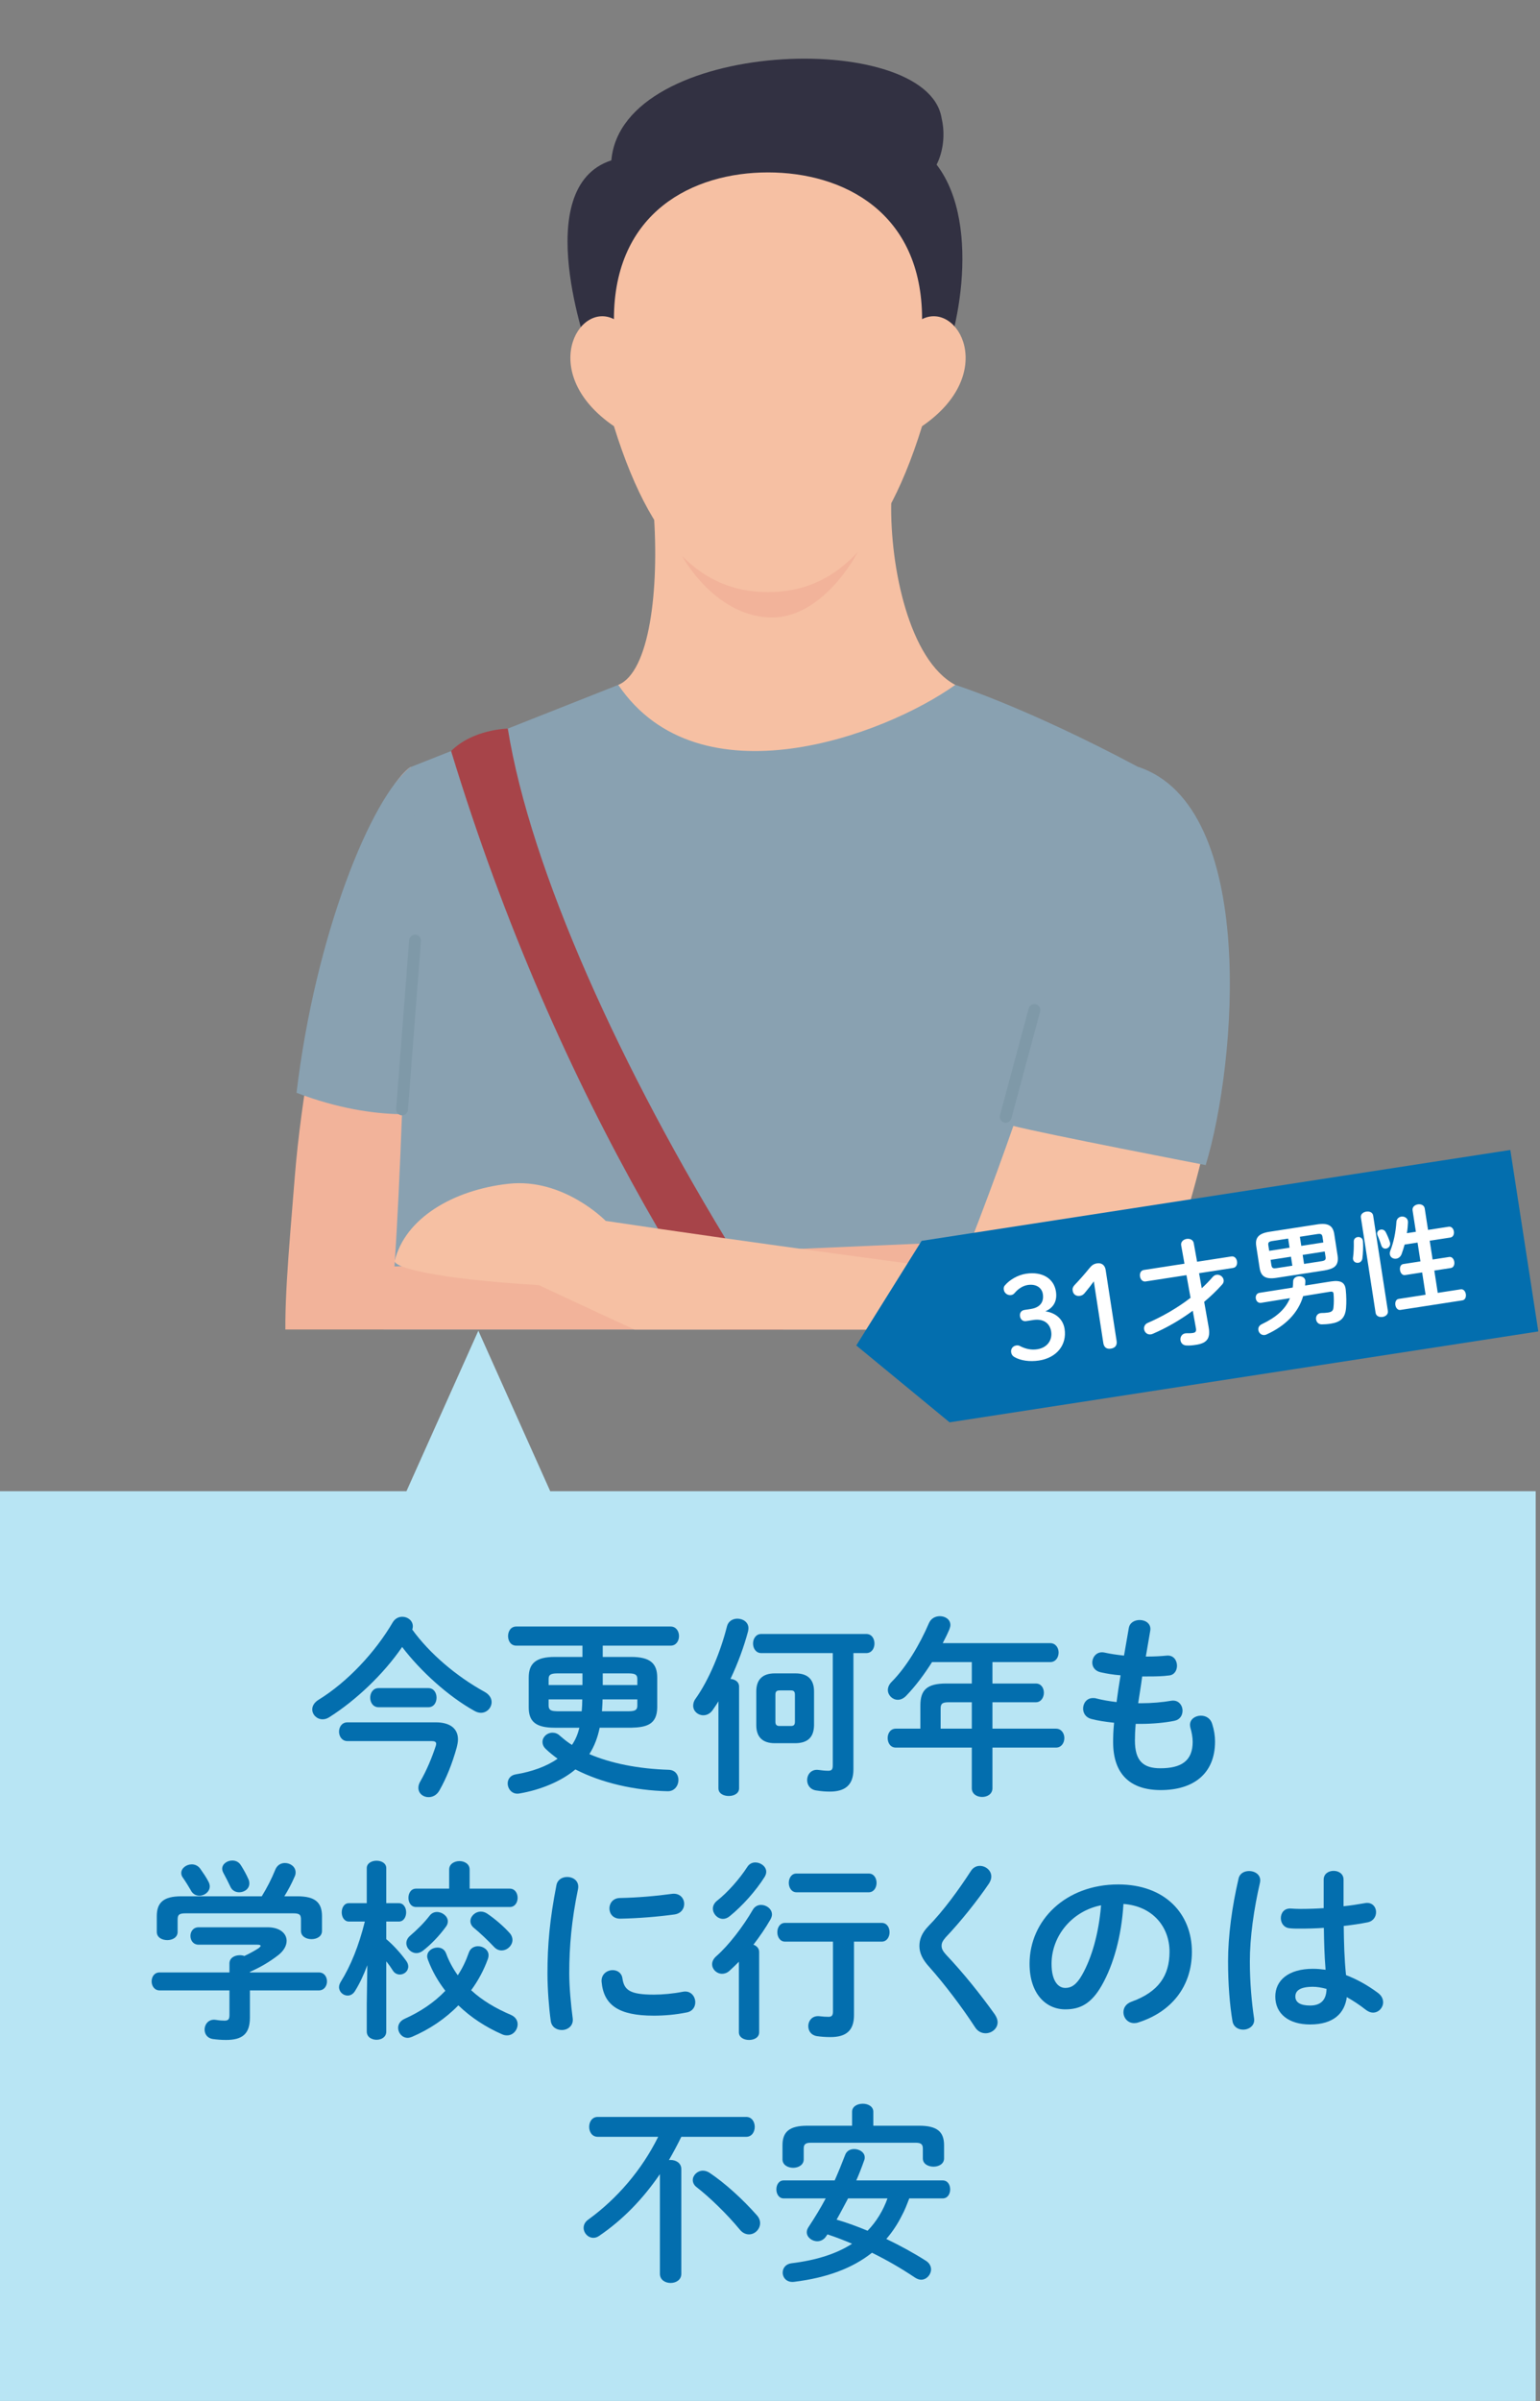
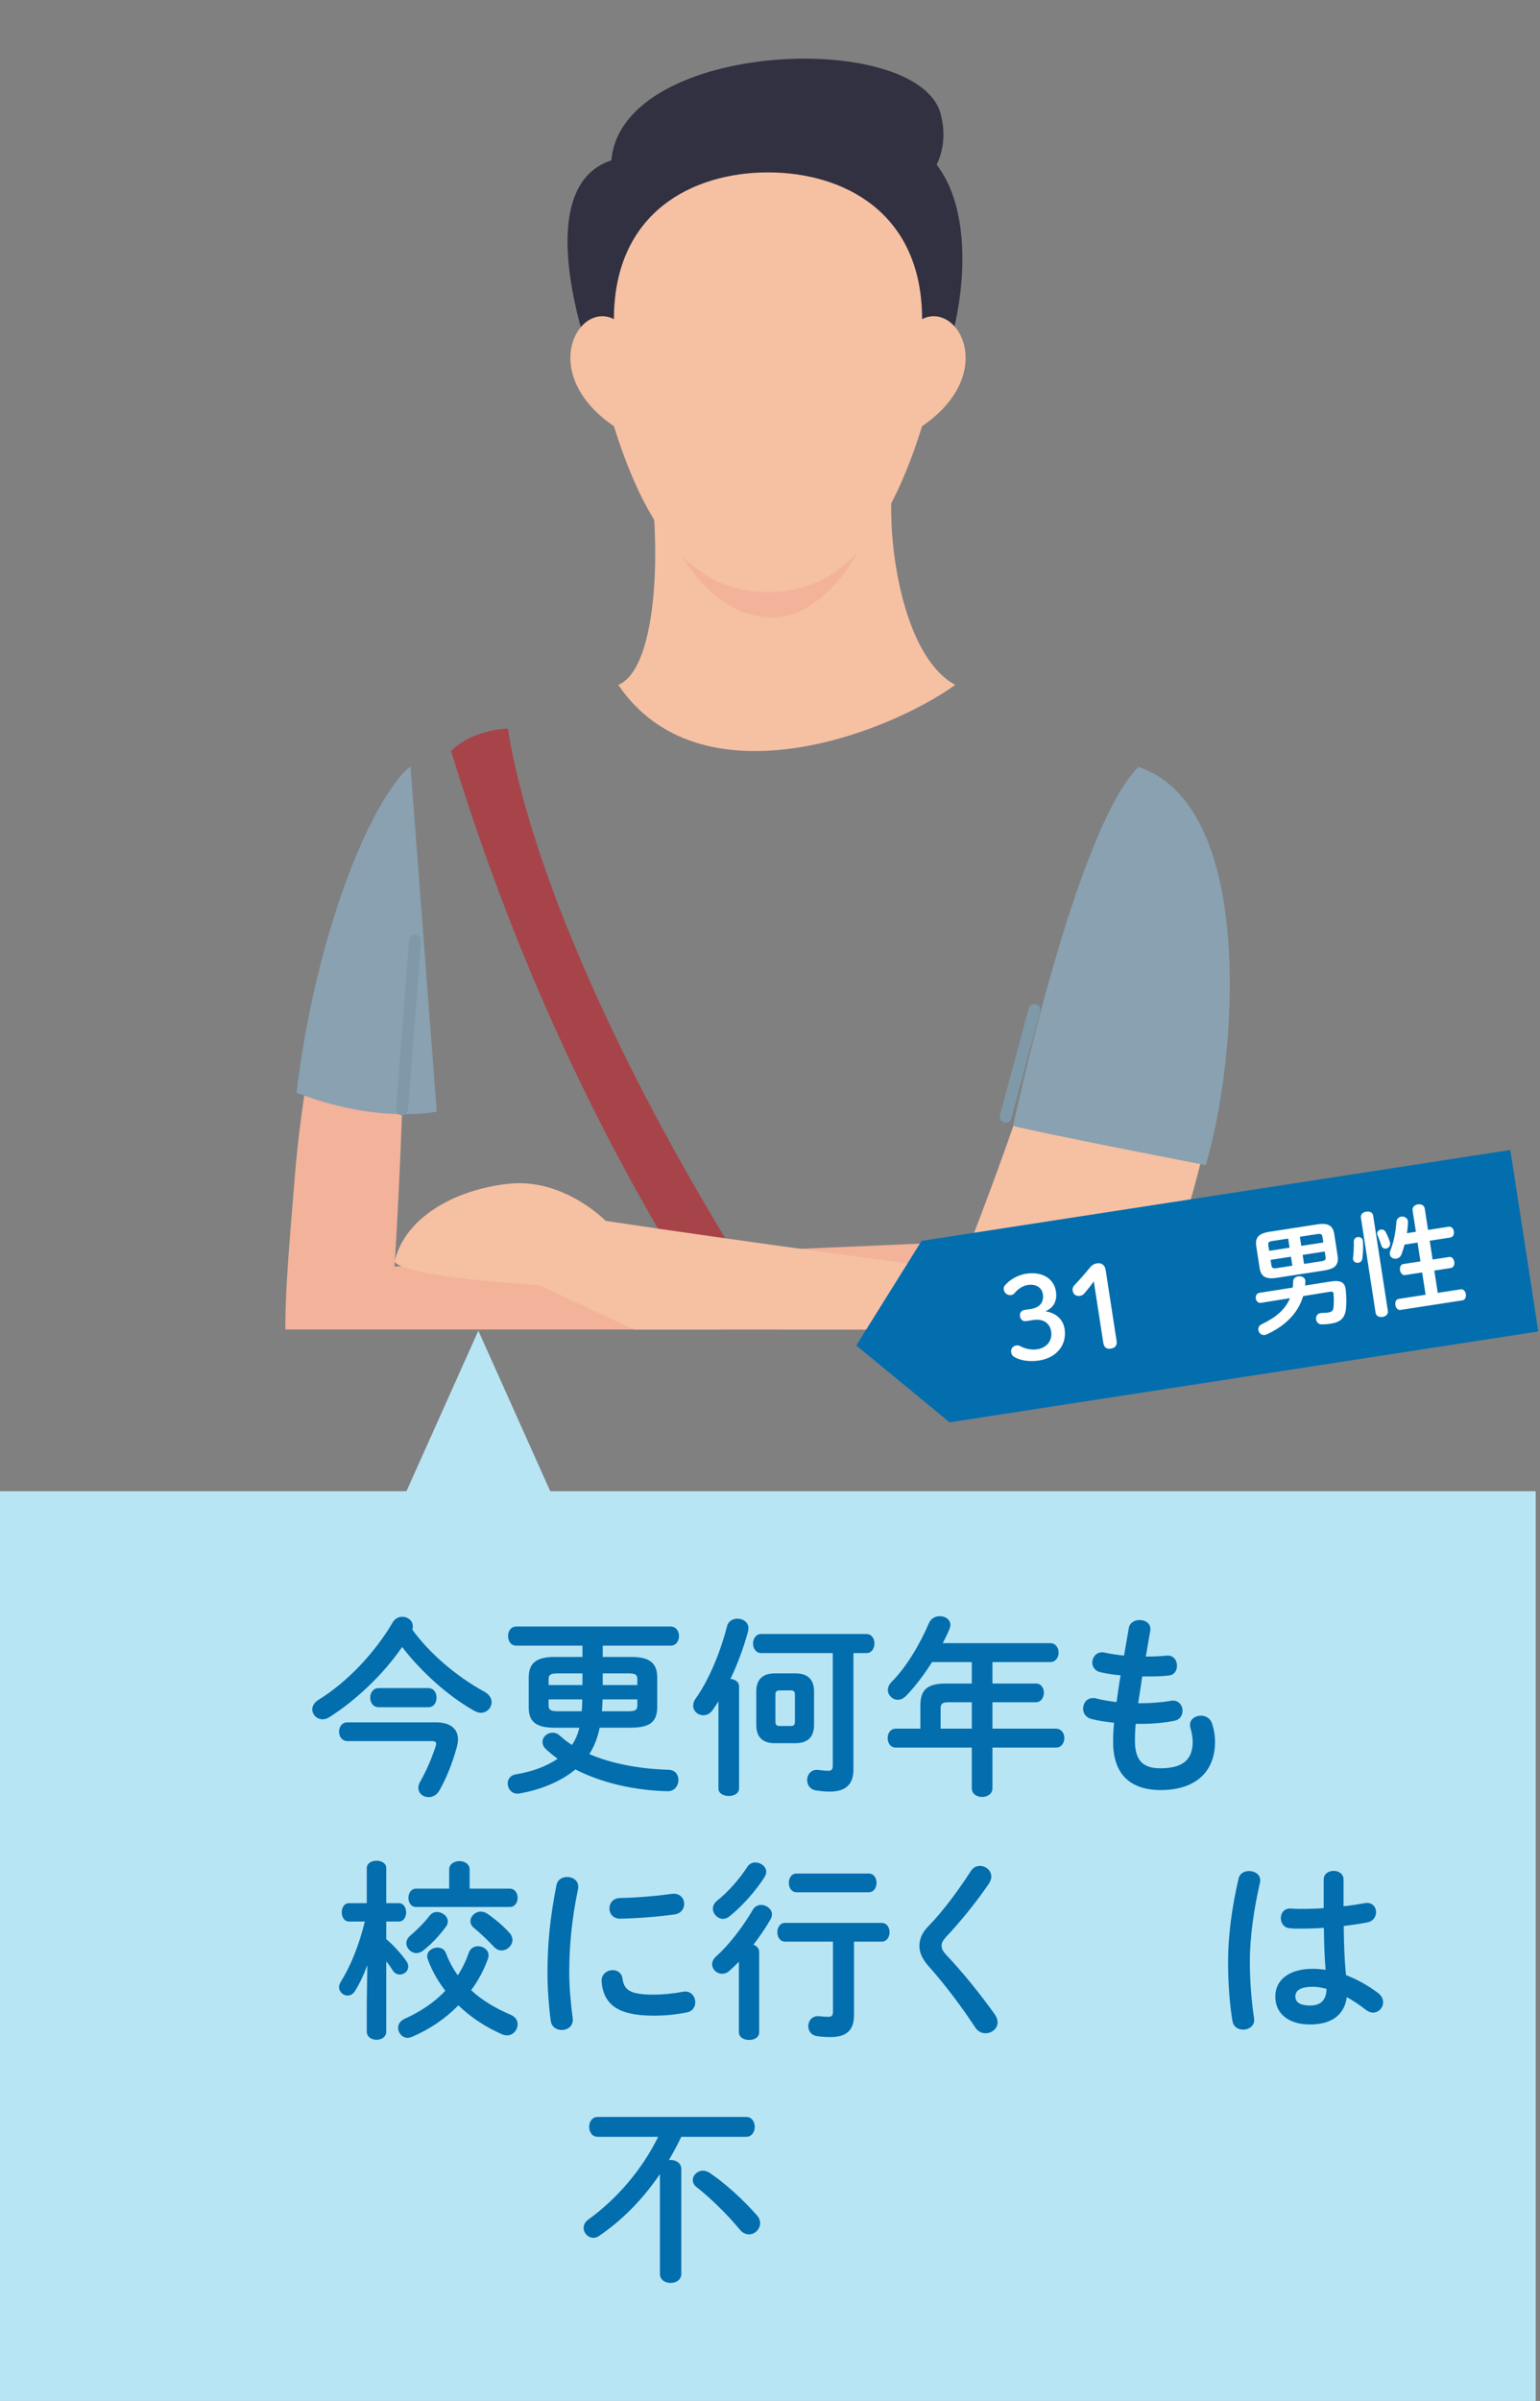
<svg xmlns="http://www.w3.org/2000/svg" id="_レイヤー_1" viewBox="0 0 394 614">
  <rect x="0" y="0" width="394" height="614" fill="#808080" stroke="none" />
  <defs>
    <style>.cls-1{stroke:#7f99a8;stroke-linecap:round;stroke-miterlimit:10;stroke-width:3.028px;}.cls-1,.cls-2{fill:none;}.cls-3{clip-path:url(#clippath);}.cls-2,.cls-4,.cls-5,.cls-6,.cls-7,.cls-8,.cls-9,.cls-10,.cls-11,.cls-12{stroke-width:0px;}.cls-4{fill:#4b8fac;}.cls-5{fill:#89a1b1;}.cls-6{fill:#a74449;}.cls-7{fill:#b8e5f4;}.cls-8{fill:#323142;}.cls-9{fill:#f2b39a;}.cls-10{fill:#fff;}.cls-11{fill:#f6c0a3;}.cls-12{fill:#036eae;}</style>
    <clipPath id="clippath">
      <rect class="cls-2" x="42" y="-15" width="327" height="355" />
    </clipPath>
  </defs>
  <g class="cls-3">
    <path class="cls-6" d="m284.387,320.323c26.67,31.433,66.609,107.611,44.42,138.675-22.187,31.062-95.038,29.584-104.282,14.422-9.246-15.163,59.862-153.098,59.862-153.098Z" />
    <rect class="cls-4" x="153.814" y="484.996" width="59.906" height="74.885" transform="translate(-9.06 3.276) rotate(-.997)" />
    <path class="cls-4" d="m279.348,481.716l18.924,440.178c-38.103,12.255-64.647,2.259-64.647,2.259l-50.351-440.817,96.075-1.62Z" />
    <path class="cls-4" d="m94.078,483.774l-1.907,441.79c38.504,10.925,64.312.019,64.312.019l34.089-442.375-96.494.566Z" />
-     <path class="cls-5" d="m105.033,196.175c0,49.734-16.224,293.301-16.224,293.301,138.45,20.876,194.698,3.337,194.698,3.337,1.838-151.659,7.759-296.638,7.759-296.638-28.792-15.35-46.863-21.029-46.863-21.029h-86.225l-53.144,21.029Z" />
    <path class="cls-8" d="m150.607,90.138s-15.408-42.24,5.801-49.128c2.72-31.181,80.672-33.718,84.48-10.876,1.631,6.889-1.27,11.964-1.27,11.964,12.146,15.773,4.714,47.317,0,53.662-11.239,8.156-89.011-5.621-89.011-5.621Z" />
    <path class="cls-11" d="m167.213,130.578c1.532,20.37-1.072,41.352-9.035,44.569,20.675,30.477,67.999,13.017,86.225,0-11.794-6.281-16.695-30.173-16.388-46.559-25.423-6.586-60.802,1.99-60.802,1.99Z" />
    <path class="cls-9" d="m174.541,142.233l44.917-1.061s-8.939,17.549-22.968,16.717c-14.03-.831-21.949-15.656-21.949-15.656Z" />
    <path class="cls-11" d="m235.908,81.619c0-27.375-20.199-37.528-39.418-37.528s-39.42,10.152-39.42,37.528c-9.217-4.714-19.612,13.958,0,27.374,10.786,34.806,25.494,42.42,39.42,42.42s28.632-7.615,39.418-42.42c19.612-13.416,9.219-32.088,0-27.374Z" />
    <path class="cls-6" d="m129.92,186.327c11.586,72.239,92.666,204.301,154.467,249.21l-.254,14.364s-113.969-78.176-168.722-257.833c5.57-5.613,14.509-5.741,14.509-5.741Z" />
    <path class="cls-9" d="m105.033,196.128c-12.048,8.373-26.343,64.324-29.61,104.756-3.268,40.432-5.512,59.416,9.087,63.406,14.597,3.99,136.919-11.027,154.379-19.298,2.755-9.189,11.89-27.628,11.89-27.628l-149.853,6.512c3.044-45.155,4.106-127.748,4.106-127.748Z" />
    <path class="cls-11" d="m245.436,324.864c28.18-70.247,39.092-126.317,45.83-126.112,6.74.203,28.794,16.776,21.034,72.318-7.761,55.543-35.532,109.045-51.461,108.636-15.927-.408-122.931-51.051-122.931-51.051-26.954-1.635-36.99-4.55-36.926-6.166,2.62-10.987,15.077-18.237,29.166-19.768,14.091-1.531,24.812,9.496,24.812,9.496,36.45,5.513,90.475,12.647,90.475,12.647Z" />
    <path class="cls-5" d="m259.194,287.917c8.042,2.082,49.275,10.034,49.275,10.034,7.951-26.072,13.299-91.598-17.203-101.823-16.08,16.029-32.073,91.789-32.073,91.789Z" />
    <line class="cls-1" x1="257.298" y1="285.607" x2="264.647" y2="258.288" />
    <path class="cls-5" d="m105.033,196.128c-10.124,7.893-24.36,43.024-29.168,83.332,21.264,8.136,35.87,4.808,35.87,4.808" />
    <line class="cls-1" x1="102.861" y1="283.713" x2="106.188" y2="240.535" />
  </g>
  <polygon class="cls-7" points="140.771 381.347 122.381 340.305 103.991 381.347 -.135 381.347 -.135 614 392.898 614 392.898 381.347 140.771 381.347" />
  <path class="cls-12" d="m124.017,432.681c1.223.686,1.761,1.664,1.761,2.593,0,1.419-1.174,2.74-2.739,2.74-.489,0-1.076-.147-1.663-.489-6.702-3.718-13.796-10.176-18.492-16.34-4.745,6.947-11.888,13.698-18.639,17.954-.587.391-1.174.538-1.712.538-1.468,0-2.642-1.175-2.642-2.544,0-.832.489-1.762,1.614-2.446,7.387-4.55,14.48-12.132,18.981-19.812.587-.979,1.517-1.419,2.445-1.419,1.37,0,2.69.979,2.69,2.446,0,.245-.049.538-.146.832,4.354,6.017,11.154,11.888,18.541,15.947Zm-12.523,7.778c3.62,0,5.675,1.565,5.675,4.354,0,.685-.147,1.369-.343,2.152-1.125,4.011-2.593,7.729-4.403,10.909-.685,1.223-1.761,1.712-2.788,1.712-1.369,0-2.593-.93-2.593-2.397,0-.489.146-1.076.538-1.712,1.565-2.739,2.887-5.87,3.914-9.001.049-.196.098-.392.098-.538,0-.489-.392-.686-1.174-.686h-21.525c-1.418,0-2.152-1.223-2.152-2.396,0-1.224.734-2.397,2.152-2.397h22.602Zm-14.627-3.864c-1.419,0-2.152-1.224-2.152-2.446s.733-2.446,2.152-2.446h12.719c1.419,0,2.104,1.224,2.104,2.446s-.685,2.446-2.104,2.446h-12.719Z" />
  <path class="cls-12" d="m161.494,423.729c4.843,0,6.653,1.663,6.653,5.283v7.632c-.05,4.402-2.789,5.088-6.653,5.186h-8.072c-.489,2.396-1.32,4.696-2.642,6.751,5.479,2.348,12.475,3.767,20.302,4.012,1.712.049,2.495,1.32,2.495,2.592,0,1.419-.979,2.936-2.789,2.887-8.364-.195-16.828-2.104-23.579-5.577-3.521,2.984-8.854,5.234-14.382,6.164-1.811.294-2.936-1.174-2.936-2.593,0-1.027.636-2.055,2.006-2.299,4.207-.686,7.974-2.055,10.763-4.012-1.076-.782-2.055-1.565-2.984-2.446-.636-.587-.881-1.223-.881-1.858,0-1.272,1.175-2.349,2.544-2.349.636,0,1.321.196,1.908.783.979.831,1.957,1.663,3.082,2.348.929-1.32,1.517-2.837,1.907-4.402h-6.311c-4.843,0-6.652-1.565-6.652-5.186v-7.632c0-3.62,1.81-5.283,6.652-5.283h7.094v-2.886h-16.927c-1.418,0-2.104-1.224-2.104-2.446s.686-2.446,2.104-2.446h39.479c1.419,0,2.152,1.224,2.152,2.446s-.733,2.446-2.152,2.446h-17.366v2.886h7.289Zm-18.883,4.207c-1.859,0-2.251.44-2.251,1.468v1.517h8.659v-2.984h-6.408Zm-2.251,6.653v1.565c0,1.419,1.076,1.419,2.251,1.468h6.212c.099-1.027.147-2.006.147-3.033h-8.61Zm13.796,0c0,1.027-.098,2.006-.147,3.033h6.8c1.859,0,2.251-.44,2.251-1.468v-1.565h-8.903Zm.049-3.669h8.854v-1.517c0-1.027-.392-1.468-2.251-1.468h-6.604v2.984Z" />
  <path class="cls-12" d="m183.807,435.078c-.489.832-1.027,1.565-1.517,2.299-.637.881-1.517,1.272-2.349,1.272-1.369,0-2.593-1.027-2.593-2.446,0-.538.146-1.174.587-1.761,3.425-4.794,6.409-11.985,8.072-18.59.342-1.271,1.468-1.908,2.642-1.908,1.419,0,2.837.881,2.837,2.446,0,.245-.049.489-.098.783-1.027,3.864-2.593,8.169-4.501,12.181,1.175.098,2.202.733,2.202,1.957v26.025c0,1.32-1.321,1.956-2.642,1.956s-2.642-.636-2.642-1.956v-22.259Zm34.537,17.415c0,4.109-2.251,5.675-6.066,5.675-1.174,0-2.201-.098-3.474-.293-1.565-.245-2.299-1.419-2.299-2.642,0-1.468,1.076-2.887,2.984-2.593.733.098,1.565.195,2.396.195s1.175-.244,1.175-1.37v-28.716h-18.296c-1.37,0-2.104-1.223-2.104-2.445s.734-2.446,2.104-2.446h26.856c1.419,0,2.104,1.223,2.104,2.446s-.685,2.445-2.104,2.445h-3.277v29.743Zm-20.106-6.702c-3.131,0-4.745-1.565-4.745-4.598v-8.659c0-3.033,1.614-4.599,4.745-4.599h5.283c3.131,0,4.745,1.565,4.745,4.599v8.659c-.049,3.131-1.663,4.549-4.745,4.598h-5.283Zm4.109-4.402c.685,0,1.027-.244,1.027-1.076v-6.946c0-.832-.343-1.076-1.027-1.076h-2.837c-.783,0-1.126.244-1.126,1.076v6.946c0,.733.294,1.076,1.027,1.076h2.936Z" />
  <path class="cls-12" d="m248.63,425.05h-10.175c-1.957,3.082-4.109,6.017-6.653,8.658-.686.686-1.419.979-2.104.979-1.37,0-2.544-1.174-2.544-2.495,0-.685.293-1.418.979-2.104,3.718-3.718,7.191-9.539,9.539-15.018.538-1.224,1.663-1.762,2.788-1.762,1.37,0,2.69.832,2.69,2.251,0,.342-.098.685-.244,1.076-.489,1.174-1.076,2.348-1.712,3.57h27.492c1.419,0,2.153,1.224,2.153,2.397,0,1.223-.734,2.446-2.153,2.446h-14.773v5.479h11.104c1.37,0,2.055,1.174,2.055,2.349,0,1.223-.733,2.445-2.055,2.445h-11.104v6.751h16.241c1.419,0,2.152,1.224,2.152,2.397,0,1.223-.733,2.446-2.152,2.446h-16.241v10.37c0,1.517-1.32,2.251-2.642,2.251s-2.642-.734-2.642-2.251v-10.37h-19.421c-1.419,0-2.104-1.224-2.104-2.446,0-1.174.685-2.397,2.104-2.397h6.262v-5.919c0-3.914,1.614-5.626,6.604-5.626h6.556v-5.479Zm-5.919,10.272c-1.664,0-2.055.392-2.055,1.615v5.136h7.974v-6.751h-5.919Z" />
  <path class="cls-12" d="m293.152,423.631h.343c1.908,0,3.522-.098,5.039-.244,1.712-.147,2.593,1.223,2.593,2.592,0,1.224-.686,2.397-2.104,2.495-1.517.196-2.984.245-5.431.245h-1.37c-.293,2.299-.685,4.549-1.027,6.849h.783c2.593,0,5.479-.245,7.681-.636,1.81-.294,2.886,1.125,2.886,2.544,0,1.174-.636,2.299-2.104,2.593-2.348.488-5.675.782-8.512.782h-1.37c-.146,1.712-.195,3.082-.195,4.256,0,5.283,2.201,7.094,6.506,7.094,5.382,0,8.268-1.908,8.268-6.751,0-1.125-.244-2.495-.587-3.62-.049-.245-.098-.489-.098-.734,0-1.467,1.37-2.348,2.788-2.348,1.224,0,2.446.636,2.887,2.104.489,1.517.733,3.033.733,4.501,0,8.365-5.675,12.425-13.893,12.425-7.632,0-12.182-3.913-12.182-12.278,0-1.468.049-3.033.245-4.941-2.3-.244-4.207-.538-5.871-.978-1.418-.392-2.054-1.517-2.054-2.642,0-1.37.929-2.691,2.494-2.691.294,0,.587,0,.881.099,1.517.391,3.18.685,5.186.929.293-2.299.636-4.549,1.027-6.849-1.908-.146-3.62-.44-5.137-.782-1.468-.343-2.104-1.419-2.104-2.446,0-1.517,1.223-2.984,3.082-2.593,1.565.343,3.18.587,5.039.783l1.223-7.045c.244-1.419,1.517-2.055,2.788-2.055,1.517,0,3.033.979,2.69,2.788l-1.125,6.556Z" />
-   <path class="cls-12" d="m58.704,502.113c0-1.419,1.32-2.104,2.642-2.104.392,0,.782.049,1.174.195,1.37-.636,2.593-1.32,3.669-2.005.294-.245.489-.44.489-.587,0-.196-.293-.294-.782-.294h-15.067c-1.419,0-2.104-1.125-2.104-2.25,0-1.076.685-2.202,2.104-2.202h17.61c3.229,0,4.893,1.615,4.893,3.474,0,1.223-.734,2.544-2.104,3.62-2.25,1.761-4.794,3.229-7.289,4.305v.147h17.611c1.418,0,2.104,1.125,2.104,2.299,0,1.125-.686,2.299-2.104,2.299h-17.611v6.947c0,4.158-1.908,5.724-6.115,5.724-1.223,0-2.348-.099-3.424-.245-1.419-.244-2.055-1.32-2.055-2.396,0-1.37,1.027-2.789,2.886-2.495.881.146,1.565.195,2.201.195.979,0,1.272-.342,1.272-1.468v-6.262h-17.855c-1.37,0-2.055-1.174-2.055-2.299,0-1.174.685-2.299,2.055-2.299h17.855v-2.3Zm8.268-17.171c1.32-2.152,2.445-4.305,3.521-6.946.489-1.076,1.419-1.565,2.397-1.565,1.37,0,2.739.93,2.739,2.397,0,.342-.049.685-.244,1.076-.783,1.81-1.663,3.473-2.642,5.038h3.326c4.55,0,6.311,1.565,6.311,5.088v3.767c0,1.419-1.32,2.104-2.69,2.104-1.32,0-2.69-.685-2.69-2.104v-2.886c0-1.272-.343-1.614-2.006-1.614h-27.493c-1.663,0-2.055.342-2.055,1.614v3.131c0,1.418-1.32,2.104-2.642,2.104-1.369,0-2.69-.686-2.69-2.104v-4.012c0-3.522,1.762-5.088,6.262-5.088h20.596Zm-13.6-3.669c.195.392.293.783.293,1.125,0,1.37-1.32,2.397-2.642,2.397-.881,0-1.761-.44-2.25-1.468-.44-.782-1.224-2.055-2.006-3.18-.294-.392-.392-.782-.392-1.174,0-1.224,1.321-2.201,2.69-2.201.734,0,1.517.293,2.104,1.027.783,1.125,1.614,2.299,2.202,3.473Zm10.175-.733c.195.392.245.782.245,1.125,0,1.37-1.272,2.25-2.593,2.25-.93,0-1.859-.44-2.3-1.517-.489-1.027-1.076-2.201-1.663-3.277-.244-.44-.392-.832-.392-1.223,0-1.224,1.272-2.104,2.593-2.104.832,0,1.663.342,2.201,1.223.686,1.076,1.419,2.397,1.908,3.522Z" />
  <path class="cls-12" d="m89.284,491.4c-1.224,0-1.859-1.175-1.859-2.349s.636-2.348,1.811-2.348h4.598v-8.953c0-1.271,1.272-1.907,2.495-1.907,1.272,0,2.495.636,2.495,1.907v8.953h3.229c1.223,0,1.859,1.174,1.859,2.348s-.637,2.349-1.859,2.349h-3.229v4.5c1.761,1.468,3.669,3.571,5.088,5.528.391.538.538,1.027.538,1.468,0,1.223-1.076,2.055-2.152,2.055-.637,0-1.321-.294-1.762-.979-.489-.783-1.076-1.614-1.712-2.397v17.954c0,1.418-1.223,2.104-2.495,2.104-1.223,0-2.495-.686-2.495-2.104v-7.045l.147-9.931c-.881,2.397-1.957,4.696-3.18,6.653-.489.782-1.175,1.125-1.859,1.125-1.125,0-2.201-.93-2.201-2.152,0-.44.146-.881.44-1.37,2.544-4.061,4.647-9.295,6.163-15.409h-4.06Zm41.435,23.872c1.223.538,1.712,1.468,1.712,2.397,0,1.419-1.125,2.837-2.69,2.837-.392,0-.782-.049-1.223-.244-4.256-1.859-8.072-4.354-11.252-7.436-3.375,3.473-7.436,6.163-11.887,8.071-.392.146-.734.245-1.077.245-1.418,0-2.445-1.272-2.445-2.544,0-.881.489-1.811,1.712-2.349,3.914-1.761,7.484-4.109,10.371-7.142-1.859-2.397-3.376-5.039-4.452-7.926-.098-.293-.195-.587-.195-.88,0-1.37,1.321-2.251,2.642-2.251.93,0,1.811.44,2.201,1.517.734,2.006,1.762,3.865,2.984,5.577,1.174-1.761,2.104-3.718,2.837-5.821.392-1.125,1.37-1.614,2.349-1.614,1.32,0,2.69.929,2.69,2.299,0,.294-.049.587-.146.881-1.076,2.984-2.544,5.675-4.305,8.071,2.788,2.593,6.262,4.647,10.175,6.311Zm-18.932-26.318c1.369,0,2.788,1.076,2.788,2.397,0,.439-.146.929-.489,1.369-1.712,2.349-3.815,4.55-5.919,6.164-.538.392-1.076.587-1.614.587-1.37,0-2.593-1.223-2.593-2.544,0-.636.293-1.32.979-1.907,1.81-1.565,3.521-3.229,4.989-5.137.489-.637,1.174-.93,1.859-.93Zm18.639-5.969c1.32,0,2.005,1.175,2.005,2.349s-.685,2.348-2.005,2.348h-23.971c-1.321,0-1.957-1.174-1.957-2.348s.636-2.349,1.957-2.349h8.463v-4.892c0-1.419,1.32-2.152,2.642-2.152,1.271,0,2.593.733,2.593,2.152v4.892h10.273Zm0,11.398c.488.538.685,1.175.685,1.713,0,1.418-1.321,2.69-2.789,2.69-.636,0-1.32-.245-1.907-.881-1.565-1.663-3.571-3.571-5.234-4.94-.587-.489-.832-1.126-.832-1.664,0-1.271,1.224-2.445,2.69-2.445.489,0,1.027.146,1.565.489,2.055,1.369,4.403,3.424,5.822,5.038Z" />
  <path class="cls-12" d="m145.106,480.002c1.565,0,3.131,1.027,2.788,3.033-1.663,8.022-2.25,14.676-2.25,21.622,0,3.571.44,8.219.881,11.496.244,1.908-1.272,2.984-2.789,2.984-1.32,0-2.642-.734-2.837-2.397-.44-3.131-.832-7.974-.832-12.083,0-7.289.588-13.894,2.3-22.601.293-1.419,1.517-2.055,2.739-2.055Zm22.21,30.085c2.201,0,4.892-.244,7.387-.733,2.005-.392,3.18,1.174,3.18,2.69,0,1.125-.637,2.3-2.152,2.593-2.887.587-5.772.832-8.463.832-9.051,0-12.817-2.74-13.355-8.659-.146-1.908,1.37-2.984,2.837-2.984,1.175,0,2.3.686,2.495,2.104.44,3.033,1.957,4.158,8.072,4.158Zm7.729-23.188c0,1.223-.782,2.446-2.495,2.69-4.305.587-9.147.979-13.795,1.076-1.907.049-2.837-1.271-2.837-2.642,0-1.271.88-2.593,2.642-2.642,4.55-.098,9.196-.489,13.452-1.076,1.957-.195,3.033,1.174,3.033,2.593Z" />
  <path class="cls-12" d="m189.041,501.673c-.831.832-1.614,1.614-2.445,2.349-.587.538-1.272.733-1.859.733-1.369,0-2.544-1.125-2.544-2.446,0-.685.343-1.418,1.076-2.054,3.18-2.789,6.849-7.583,9.344-11.888.489-.832,1.272-1.224,2.104-1.224,1.37,0,2.789,1.027,2.789,2.446,0,.392-.147.832-.392,1.272-1.223,2.152-2.739,4.354-4.354,6.457.831.294,1.467.93,1.467,1.858v20.547c0,1.32-1.271,1.957-2.593,1.957-1.271,0-2.593-.637-2.593-1.957v-18.052Zm4.207-25.389c1.37,0,2.789,1.027,2.789,2.396,0,.44-.146.832-.392,1.272-2.201,3.521-5.724,7.484-8.952,10.077-.587.489-1.174.685-1.712.685-1.419,0-2.593-1.271-2.593-2.642,0-.685.342-1.419,1.076-2.006,2.69-2.104,5.724-5.527,7.778-8.707.489-.734,1.223-1.076,2.005-1.076Zm25.243,39.037c0,3.914-1.957,5.626-6.018,5.626-1.32,0-2.494-.098-3.473-.244-1.517-.245-2.202-1.37-2.202-2.544,0-1.419,1.027-2.788,2.936-2.544.783.098,1.565.146,2.25.146.783,0,1.126-.342,1.126-1.32v-17.905h-12.279c-1.271,0-1.957-1.223-1.957-2.396,0-1.224.686-2.397,1.957-2.397h24.753c1.321,0,2.006,1.174,2.006,2.397,0,1.174-.685,2.396-2.006,2.396h-7.093v18.785Zm-14.725-31.406c-1.272,0-1.957-1.223-1.957-2.396,0-1.224.685-2.397,1.957-2.397h18.491c1.321,0,2.006,1.174,2.006,2.397,0,1.174-.685,2.396-2.006,2.396h-18.491Z" />
  <path class="cls-12" d="m250.685,477.164c1.468,0,2.936,1.125,2.936,2.74,0,.538-.196,1.125-.587,1.761-2.984,4.402-7.289,9.784-11.105,13.795-.733.881-1.027,1.37-1.027,2.153,0,.831.392,1.418,1.175,2.299,4.354,4.599,8.756,10.077,12.425,15.214.489.733.734,1.419.734,2.006,0,1.663-1.517,2.837-3.082,2.837-1.027,0-2.055-.489-2.739-1.614-3.18-4.892-7.681-10.86-11.595-15.263-1.81-1.957-2.593-3.669-2.593-5.43,0-1.615.538-3.278,2.3-5.088,3.767-3.815,7.827-9.393,10.86-14.089.587-.93,1.468-1.321,2.299-1.321Z" />
-   <path class="cls-12" d="m263.407,502.211c0-11.153,9.246-20.302,22.698-20.302,11.937,0,18.835,7.485,18.835,17.22,0,8.854-5.235,15.361-13.649,18.052-.391.146-.782.195-1.125.195-1.663,0-2.739-1.369-2.739-2.788,0-1.076.587-2.152,2.055-2.69,6.946-2.495,9.735-6.702,9.735-12.769,0-6.408-4.354-11.691-11.79-12.229-.489,8.121-2.495,15.459-5.528,20.791-2.69,4.745-5.576,6.164-9.344,6.164-4.989,0-9.147-4.012-9.147-11.644Zm5.626,0c0,4.501,1.761,6.164,3.521,6.164,1.517,0,2.838-.782,4.257-3.277,2.494-4.354,4.305-10.665,4.892-17.855-7.289,1.418-12.67,7.729-12.67,14.969Z" />
  <path class="cls-12" d="m319.573,478.485c1.565,0,3.18,1.027,2.788,2.935-1.565,6.801-2.593,13.942-2.593,20.204,0,5.431.489,10.616,1.076,14.529.294,1.81-1.271,2.887-2.788,2.887-1.272,0-2.495-.686-2.739-2.202-.686-4.06-1.126-9.393-1.126-15.263,0-6.555,1.027-14.04,2.691-21.183.293-1.32,1.467-1.907,2.69-1.907Zm24.166,7.143v1.858c1.908-.195,3.718-.489,5.381-.782,1.908-.392,2.936.929,2.936,2.299,0,1.125-.685,2.299-2.152,2.593-1.908.392-4.012.685-6.115.93.049,4.207.146,8.414.587,12.572,2.69,1.027,5.479,2.544,8.17,4.55.93.685,1.32,1.565,1.32,2.396,0,1.37-1.125,2.642-2.592,2.642-.588,0-1.224-.244-1.859-.733-1.614-1.272-3.277-2.349-4.843-3.229-.538,4.06-3.327,6.995-9.393,6.995-5.479,0-8.903-2.739-8.903-7.143,0-4.06,3.277-7.093,9.637-7.093,1.027,0,2.104.098,3.229.244-.293-3.571-.391-7.142-.44-10.713-2.104.146-4.158.195-6.065.195-.979,0-1.859,0-2.69-.098-1.517-.146-2.251-1.37-2.251-2.593,0-1.272.832-2.544,2.544-2.446.734.049,1.517.098,2.397.098,1.907,0,3.913-.049,6.017-.195v-7.289c0-1.517,1.272-2.25,2.544-2.25s2.544.733,2.544,2.25v4.941Zm-4.354,22.992c-1.272-.343-2.446-.538-3.474-.538-3.424,0-4.501,1.076-4.501,2.494,0,1.517,1.321,2.3,3.768,2.3,2.494,0,4.158-1.175,4.207-4.256Z" />
  <path class="cls-12" d="m174.312,546.449c-.978,2.006-2.054,4.012-3.18,5.968.147-.049.294-.049.44-.049,1.37,0,2.739.783,2.739,2.349v26.759c0,1.565-1.369,2.348-2.739,2.348s-2.739-.782-2.739-2.348v-25.487c-4.305,6.311-9.49,11.691-15.557,15.801-.489.343-.978.489-1.467.489-1.37,0-2.495-1.223-2.495-2.544,0-.733.342-1.516,1.174-2.104,7.436-5.381,13.746-12.768,17.904-21.182h-15.458c-1.468,0-2.201-1.272-2.201-2.544s.733-2.544,2.201-2.544h37.961c1.468,0,2.201,1.271,2.201,2.544s-.733,2.544-2.201,2.544h-16.584Zm19.324,20.057c.587.636.831,1.37.831,2.006,0,1.565-1.32,2.887-2.837,2.887-.783,0-1.664-.343-2.397-1.272-3.229-3.913-7.681-8.219-10.958-10.762-.733-.538-1.027-1.224-1.027-1.859,0-1.223,1.174-2.397,2.593-2.397.587,0,1.174.196,1.761.588,3.865,2.592,8.365,6.652,12.035,10.811Z" />
-   <path class="cls-12" d="m232.63,562.201c-.587,1.517-1.125,2.984-1.907,4.402-1.076,2.153-2.397,4.158-3.963,5.969,3.474,1.663,6.897,3.522,10.127,5.577.929.587,1.32,1.418,1.32,2.201,0,1.32-1.125,2.642-2.544,2.642-.489,0-1.027-.196-1.565-.538-3.718-2.495-7.338-4.55-11.007-6.359-4.989,3.962-11.545,6.408-19.91,7.436-1.908.244-2.936-1.076-2.936-2.349,0-1.125.734-2.201,2.251-2.396,6.457-.783,11.545-2.446,15.507-4.99-2.054-.88-4.207-1.712-6.311-2.396l-.293.439c-.587.93-1.468,1.321-2.3,1.321-1.369,0-2.69-1.027-2.69-2.299,0-.44.147-.881.44-1.321,1.614-2.446,3.082-4.843,4.402-7.338h-10.762c-1.223,0-1.859-1.174-1.859-2.299,0-1.175.637-2.3,1.859-2.3h13.062c.93-2.104,1.81-4.256,2.69-6.555.392-1.027,1.321-1.468,2.299-1.468,1.321,0,2.691.831,2.691,2.104,0,.244,0,.44-.099.685-.636,1.811-1.32,3.571-2.054,5.234h22.111c1.271,0,1.908,1.125,1.908,2.3,0,1.125-.637,2.299-1.908,2.299h-8.562Zm-14.627-22.16c0-1.37,1.37-2.055,2.74-2.055,1.32,0,2.69.685,2.69,2.055v3.57h11.74c4.599,0,6.36,1.565,6.36,4.99v3.375c0,1.419-1.37,2.104-2.691,2.104-1.369,0-2.739-.685-2.739-2.104v-2.543c0-1.027-.44-1.468-1.81-1.468h-26.857c-1.369,0-1.81.44-1.81,1.468v2.788c0,1.419-1.37,2.152-2.69,2.152-1.37,0-2.74-.733-2.74-2.152v-3.62c0-3.425,1.762-4.99,6.36-4.99h11.446v-3.57Zm-1.027,22.16c-.978,1.81-1.907,3.62-2.935,5.43,2.69.783,5.332,1.762,7.925,2.838,2.25-2.3,4.012-5.234,5.088-8.268h-10.078Z" />
  <polygon class="cls-12" points="393.569 340.49 242.947 363.734 219.075 344.078 235.785 317.326 386.407 294.082 393.569 340.49" />
  <path class="cls-10" d="m263.739,334.743c2.333-.36,3.385-1.761,3.069-3.806-.258-1.67-1.766-2.646-3.868-2.322-1.21.188-2.393.93-3.291,1.982-.322.404-.625.539-.97.592-.865.134-1.726-.471-1.863-1.363-.066-.432-.004-.797.272-1.104,1.195-1.424,3.275-2.659,5.407-2.988,4.205-.648,7.153,1.256,7.66,4.539.364,2.362-.543,4.125-2.697,5.075,2.685.383,4.532,2.044,4.91,4.491.636,4.119-2.043,7.393-6.537,8.087-2.361.364-4.682.044-6.3-.886-.518-.303-.754-.68-.838-1.227-.129-.836.402-1.596,1.296-1.733.316-.049.585-.031.87.102,1.605.843,3.059,1.091,4.527.864,2.536-.391,3.891-2.311,3.548-4.529-.338-2.188-2.049-3.34-4.583-2.949l-1.814.281c-.836.129-1.448-.396-1.577-1.232s.301-1.492,1.137-1.621l1.642-.253Z" />
  <path class="cls-10" d="m279.847,327.688c-.755,1.029-1.467,1.966-2.365,3.02-.35.408-.702.609-1.191.685-.979.151-1.711-.386-1.853-1.308-.089-.574.03-.947.458-1.426,1.368-1.449,2.5-2.717,3.789-4.301.568-.707,1.063-1.139,1.984-1.28,1.238-.19,2.025.515,2.203,1.667l2.805,18.174c.174,1.123-.371,1.797-1.466,1.967-1.094.168-1.76-.318-1.934-1.443l-2.431-15.754Z" />
-   <path class="cls-10" d="m305.161,335.193c-3.255,2.42-6.752,4.402-10.154,5.871-.191.09-.39.149-.562.176-.95.146-1.617-.546-1.732-1.295-.098-.634.179-1.325.954-1.652,3.704-1.602,7.525-3.785,10.926-6.404l-1.042-5.795-10.456,1.613c-.807.125-1.325-.562-1.437-1.281-.115-.75.177-1.532.983-1.656l10.398-1.605-.84-4.678c-.172-.916.588-1.535,1.396-1.66.806-.123,1.684.213,1.821,1.105l.85,4.734,8.755-1.351c.835-.129,1.35.53,1.465,1.278.111.721-.177,1.531-1.012,1.66l-8.698,1.342.683,3.847c1.008-.923,1.948-1.894,2.799-2.88.302-.342.63-.51.976-.562.863-.134,1.699.504,1.823,1.311.062.402-.024.799-.379,1.18-1.407,1.572-2.949,3.049-4.595,4.424l1.152,6.516c.484,2.756-.378,4.039-3.173,4.471-1.037.16-1.56.213-2.508.181-.92-.034-1.425-.635-1.531-1.326-.134-.864.395-1.831,1.578-1.807.532.007,1.006.022,1.582-.067.664-.102.944-.381.786-1.211l-.808-4.477Z" />
  <path class="cls-10" d="m340.462,327.711c2.678-.414,3.676.317,3.849,2.207.145,1.512.193,3.154.064,4.621-.227,2.541-1.423,3.581-3.9,3.963-.834.129-1.534.178-2.33.184-.857-.016-1.33-.592-1.433-1.254-.12-.778.312-1.611,1.338-1.652.648-.011,1.117-.025,1.723-.119.893-.137,1.316-.438,1.39-1.305.119-1.139.119-2.289.022-3.482-.051-.523-.303-.632-.965-.529l-6.818,1.111c-1.255,4.291-4.519,7.597-9.313,9.782-.163.083-.332.14-.477.161-.893.139-1.555-.526-1.666-1.246-.089-.576.144-1.174.886-1.522,3.652-1.743,6.021-3.79,7.2-6.655l-7.394,1.2c-.748.115-1.249-.456-1.352-1.118-.098-.635.208-1.33.956-1.445l8.492-1.34c.069-.512.104-1.049.11-1.58.004-.738.613-1.186,1.275-1.288.893-.138,1.871.271,1.85,1.277-.006.354-.038.714-.07,1.073l6.562-1.043Zm-13.885-.924c-2.822.436-3.982-.389-4.312-2.521l-.862-5.588c-.324-2.102.533-3.237,3.355-3.673l12.271-1.895c2.851-.439,4.011.385,4.335,2.486l.862,5.588c.347,2.632-1.055,3.29-3.379,3.707l-12.271,1.895Zm3.351-7.713l-.36-2.334-4.062.627c-.949.146-1.111.438-1.009,1.1l.218,1.412,5.213-.805Zm.711,4.607l-.355-2.303-5.213.805.209,1.354c.129.834.549.888,1.298.771l4.062-.627Zm2.285-5.07l5.645-.871-.213-1.381c-.107-.691-.348-.921-1.299-.773l-4.493.693.36,2.332Zm.355,2.305l.355,2.305,4.493-.693c.951-.147,1.111-.438,1.005-1.129l-.209-1.354-5.645.871Z" />
  <path class="cls-10" d="m347.328,316.359c.634-.098,1.338.266,1.377,1.086.084,1.313.034,3.09-.149,4.387-.104.664-.549,1.029-1.039,1.104-.604.093-1.247-.251-1.35-.913-.018-.115-.04-.26-.004-.412.188-1.268.222-2.953.192-4.1-.016-.676.454-1.072.973-1.152Zm7.75,18.886c.134.864-.577,1.417-1.355,1.537-.807.124-1.65-.188-1.784-1.052l-3.76-24.367c-.134-.865.581-1.389,1.388-1.513.778-.12,1.618.163,1.751,1.027l3.761,24.367Zm.532-17.569c.254.876-.354,1.529-.986,1.627-.49.076-.996-.141-1.213-.786-.277-.841-.648-1.905-.956-2.563-.046-.112-.098-.252-.115-.367-.094-.605.396-1.063.943-1.148.46-.07.962.117,1.252.662.421.82.841,1.816,1.075,2.576Zm8.24,7.723l-4.378.676c-.72.111-1.177-.555-1.284-1.246-.111-.72.129-1.466.849-1.576l4.378-.676-.742-4.811-3.312.512c-.226.83-.484,1.637-.752,2.388-.268.748-.829,1.13-1.376,1.214-.749.115-1.521-.297-1.645-1.104-.044-.287-.007-.617.142-.994.825-2.104,1.354-4.604,1.529-7.283.053-.805.629-1.277,1.234-1.371.835-.129,1.769.377,1.73,1.473-.035.92-.127,1.848-.282,2.758l2.305-.355-.845-5.475c-.133-.863.578-1.416,1.355-1.535.777-.12,1.622.192,1.755,1.056l.845,5.474,5.271-.813c.749-.116,1.231.519,1.338,1.208.106.691-.162,1.441-.911,1.557l-5.271.813.742,4.81,4.234-.653c.72-.111,1.202.523,1.312,1.243.106.691-.157,1.469-.877,1.58l-4.234.653.88,5.703,5.877-.907c.719-.111,1.201.521,1.312,1.244.106.689-.158,1.469-.877,1.58l-15.871,2.449c-.691.105-1.177-.557-1.283-1.248-.111-.721.156-1.469.848-1.576l6.885-1.062-.881-5.703Z" />
</svg>